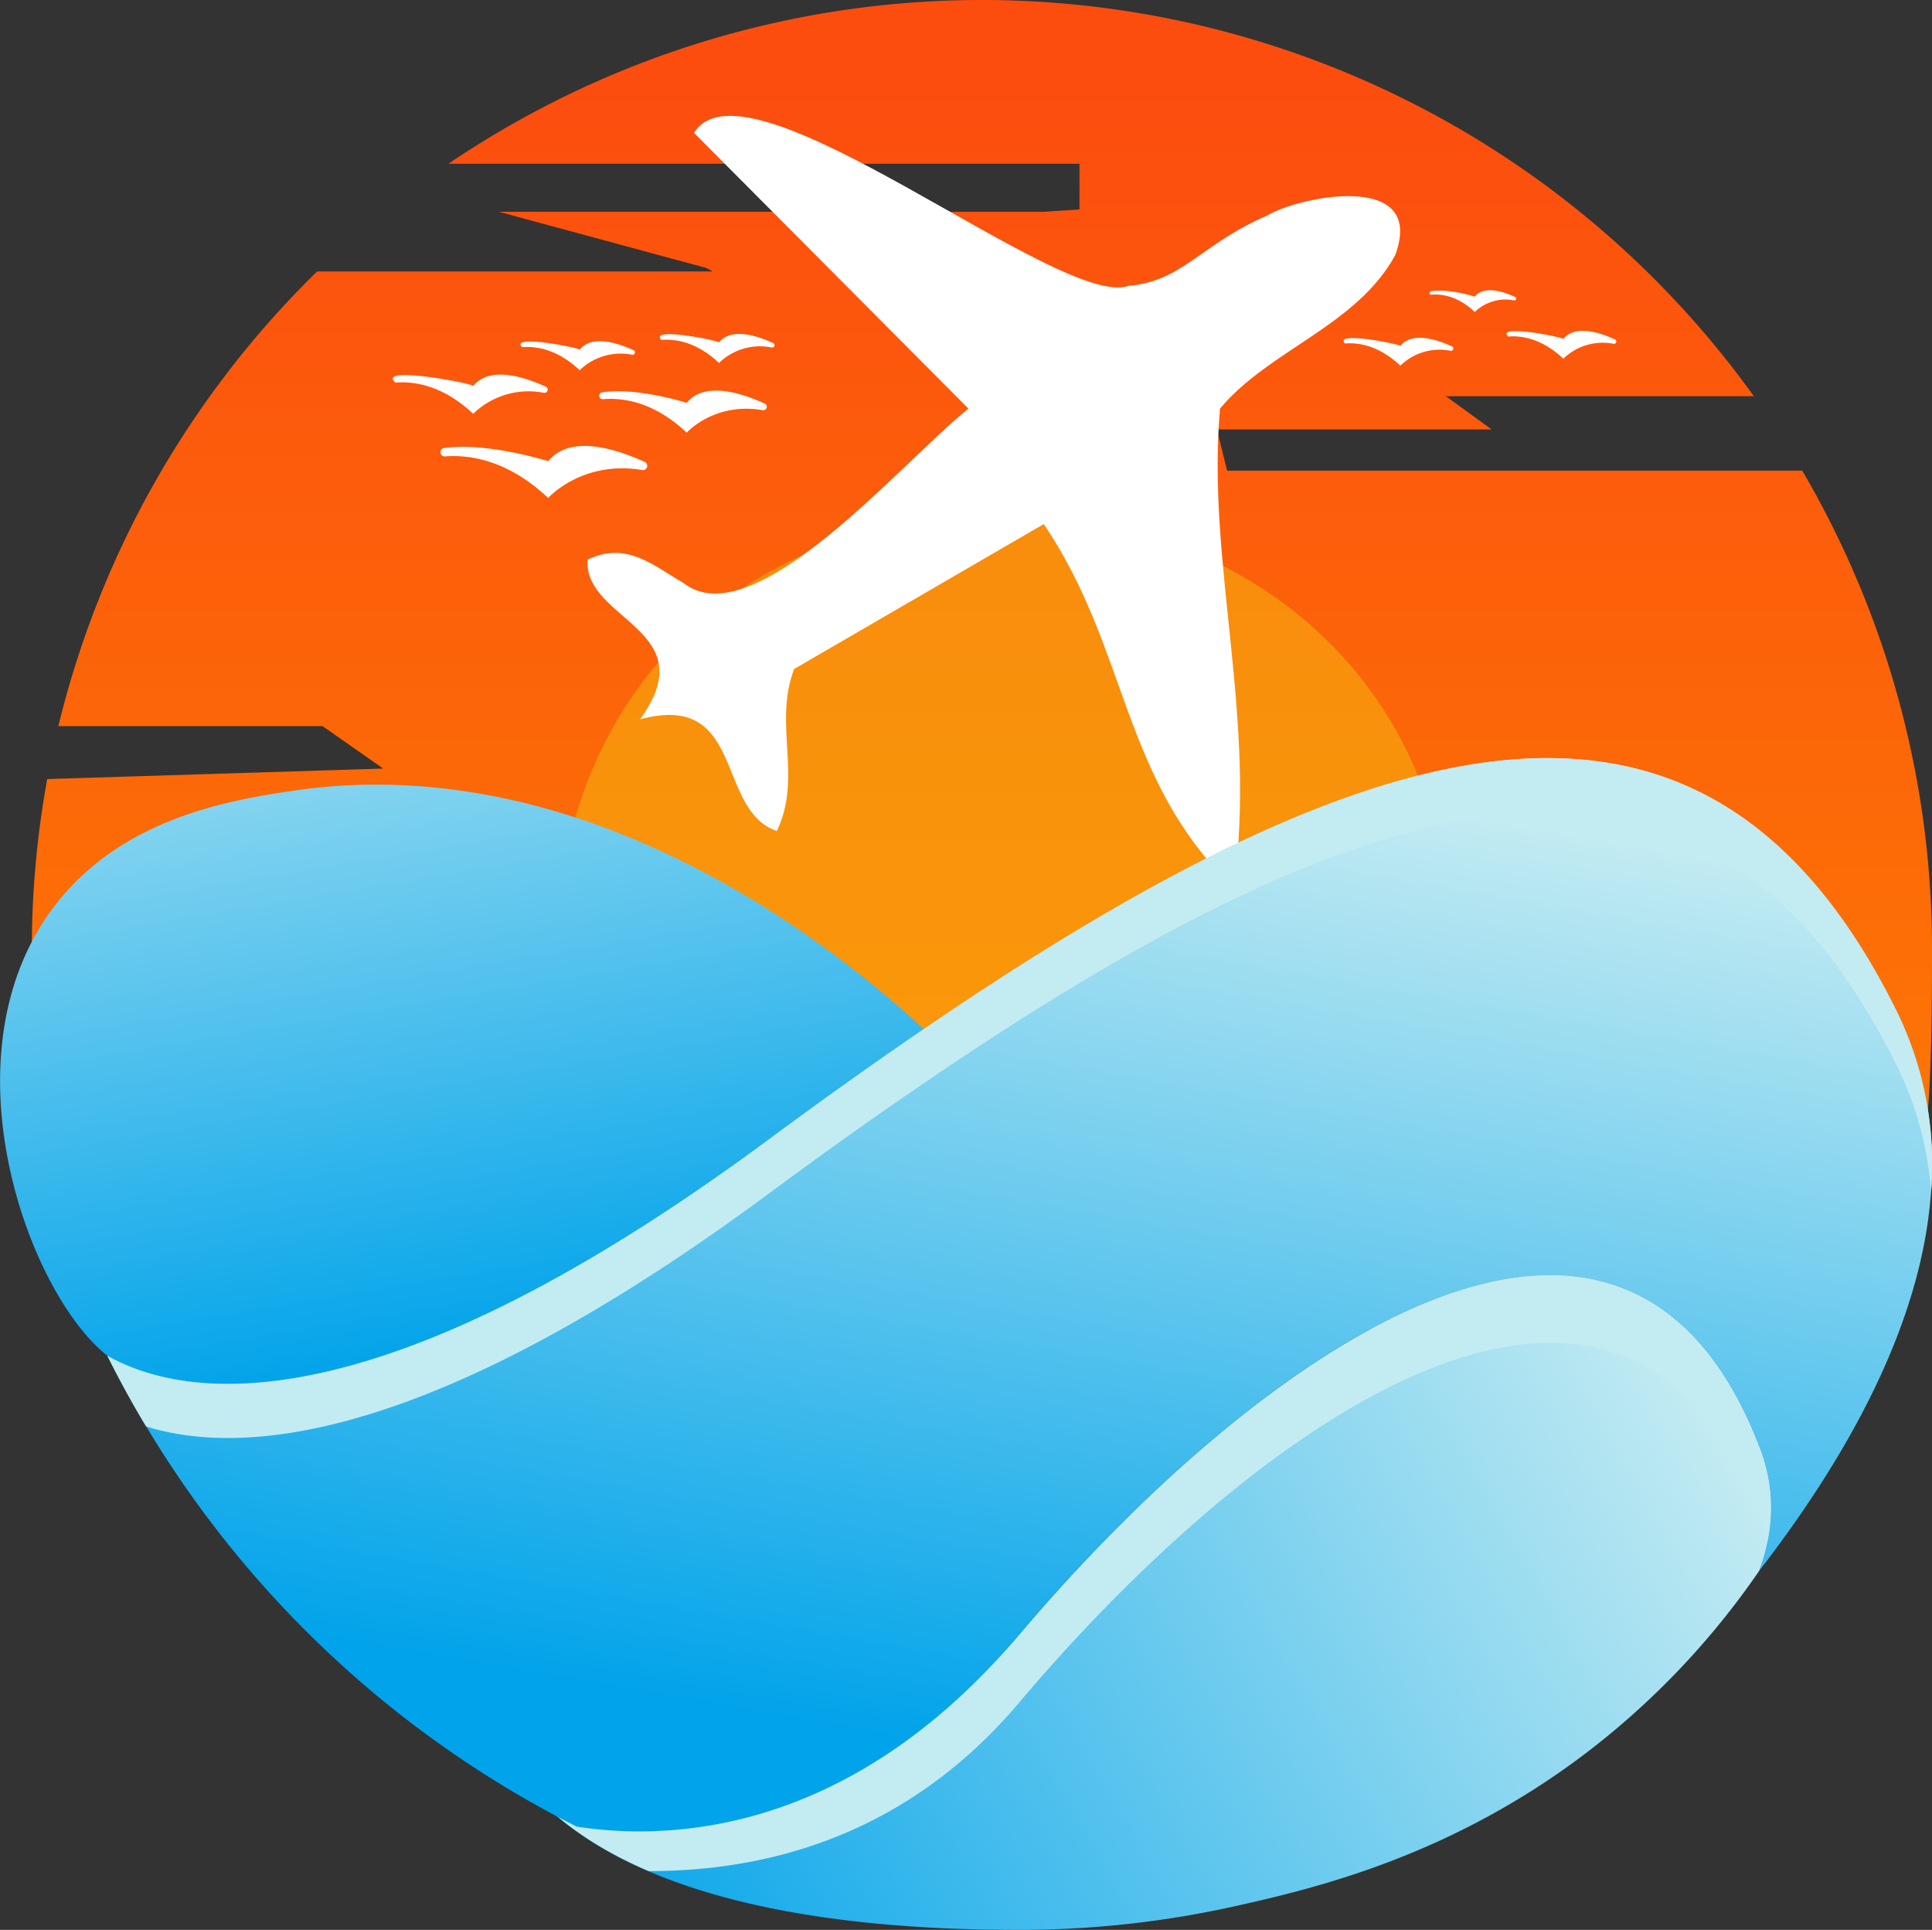
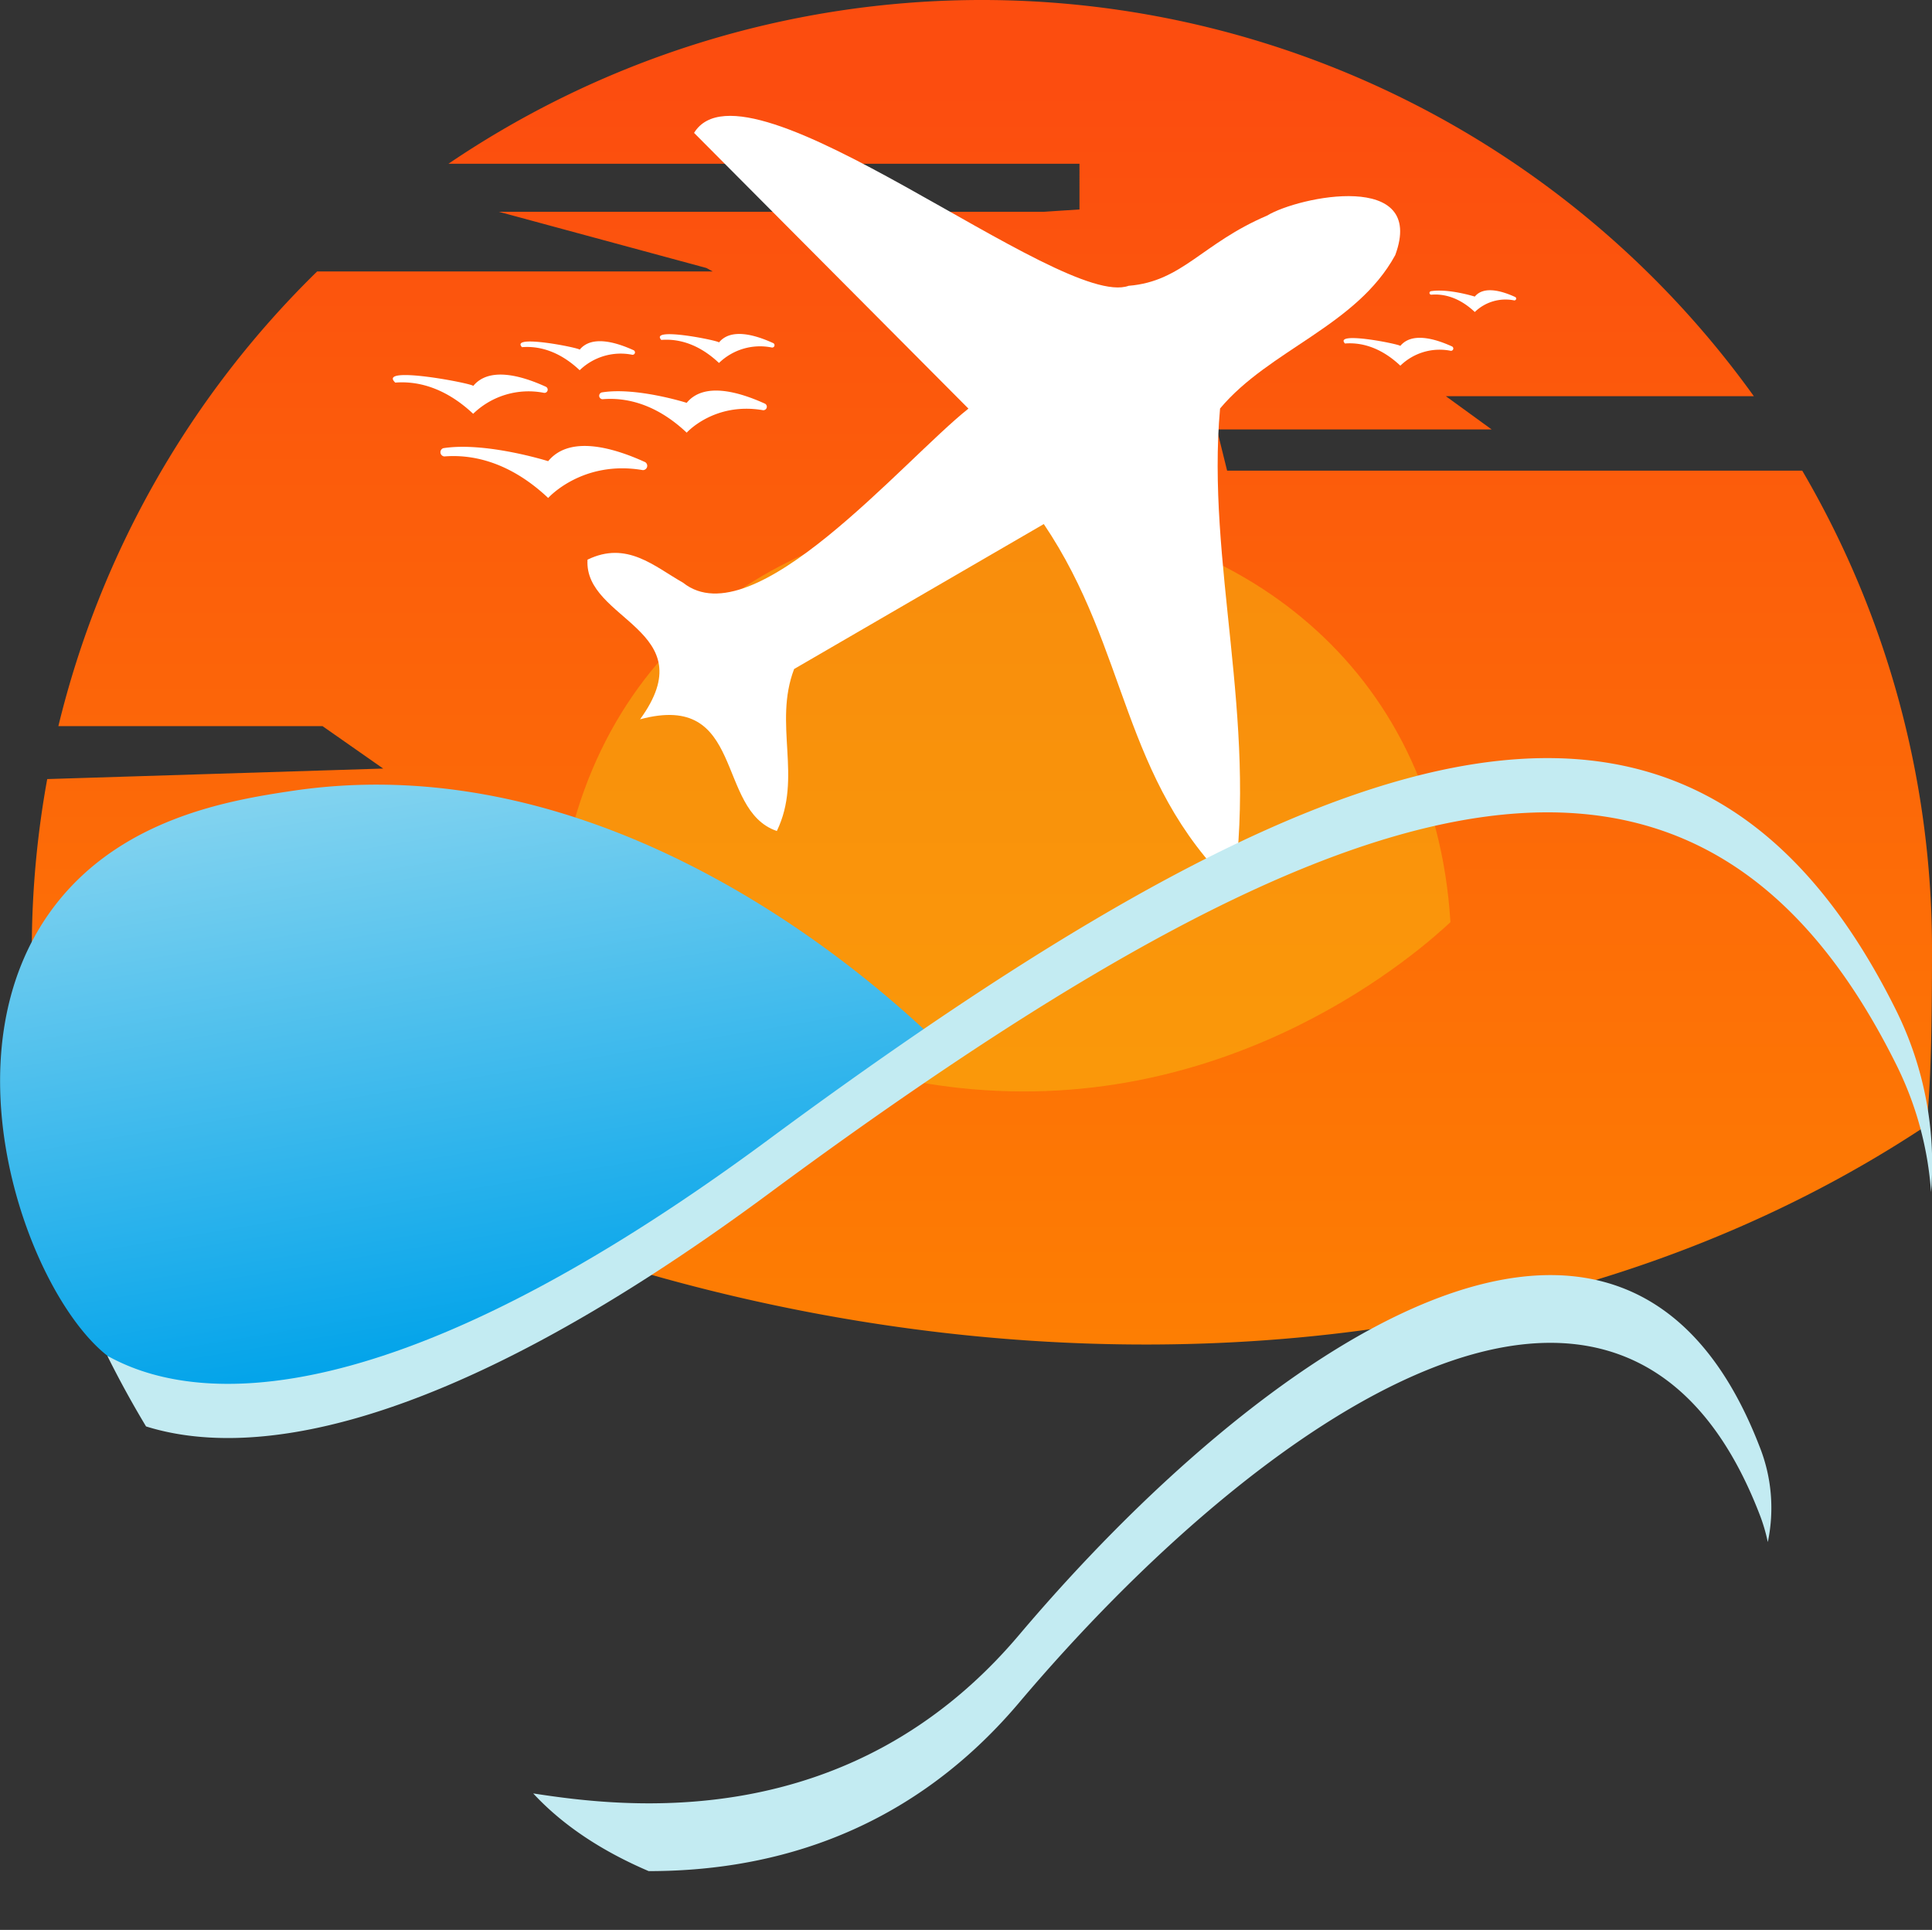
<svg xmlns="http://www.w3.org/2000/svg" xmlns:xlink="http://www.w3.org/1999/xlink" viewBox="0 0 485.24 484.63">
  <rect x="0" y="0" width="485.24" height="484.63" fill="#333333" stroke="none" />
  <defs>
    <style>.cls-1{fill:url(#linear-gradient);}.cls-2{fill:#f8be0f;opacity:0.49;}.cls-3{fill:#fff;}.cls-4{fill:url(#linear-gradient-2);}.cls-5{fill:url(#linear-gradient-3);}.cls-6{fill:#c3ebf2;}.cls-7{fill:url(#linear-gradient-4);}</style>
    <linearGradient id="linear-gradient" x1="246.6" y1="401.16" x2="246.6" y2="22.19" gradientUnits="userSpaceOnUse">
      <stop offset="0" stop-color="#fd8800" />
      <stop offset="1" stop-color="#fc4d0f" />
    </linearGradient>
    <linearGradient id="linear-gradient-2" x1="91.42" y1="121.77" x2="127.6" y2="338.85" gradientUnits="userSpaceOnUse">
      <stop offset="0" stop-color="#c3ebf2" />
      <stop offset="1" stop-color="#01a3ea" />
    </linearGradient>
    <linearGradient id="linear-gradient-3" x1="428.86" y1="353.5" x2="152.84" y2="510.81" xlink:href="#linear-gradient-2" />
    <linearGradient id="linear-gradient-4" x1="279.22" y1="188.21" x2="235.48" y2="438.99" xlink:href="#linear-gradient-2" />
  </defs>
  <g id="Слой_2" data-name="Слой 2">
    <g id="Layer_1" data-name="Layer 1">
      <g id="Logo_3" data-name="Logo 3">
        <path class="cls-1" d="M485.24,238.63c0,10.81-.05,33.62-1.46,44.06C345.72,374.31,135.52,345.36,8,240.18v-1.55c0-.89,0-1.78,0-2.67a239,239,0,0,1,3.86-40.32L96.24,193,81,182.34H14.66a238.16,238.16,0,0,1,65-114.18H179c-.35-.18-1.22-.67-1.57-.86L125.29,53.18H262.12l9-.58V41.12H112.64A238.71,238.71,0,0,1,440.49,99.49H363.14l11.5,8.35h-69l2.56,10.35H452.65A237.52,237.52,0,0,1,485.24,238.63Z" />
        <path class="cls-2" d="M364.29,231.57c-7,6.55-54.32,49.1-123.28,41.64C183.45,267,149.07,230,141,220.92,161.17,92.21,356.29,101,364.29,231.57Z" />
        <path class="cls-3" d="M350.43,64.06c-9.7,17.78-31.62,23.75-44,38.52-3.47,38.74,9.4,77.65,3.41,120.4-28.36-27.44-26.22-59.55-47.68-91.38L199.45,168c-5.27,13.82,2.17,27.23-4.34,40.68-15.5-5.26-7.81-35.18-34.35-28.05,16.46-22.62-14.17-24.8-13.2-40.09,9.9-4.8,16.72,1.66,24,5.79,17.7,14.09,55.19-30.62,71.67-43.72L174.32,33.37C187.46,12,266.44,78,283.46,71.77c13.53-1.09,18.38-10.62,34.76-17.62C326.25,49.29,358.29,42.75,350.43,64.06Z" />
        <path class="cls-3" d="M111.6,114.62c6.51-.53,16.06,1,26.08,10.43,0,0,8.56-9.59,23.73-7a1.08,1.08,0,0,0,.63-2c-8.22-3.75-19-6.76-24.36-.24,0,0-15.69-4.93-26.36-3.26A1.07,1.07,0,0,0,111.6,114.62Z" />
        <path class="cls-3" d="M151.47,100.24c5.25-.42,12.94.8,21,8.41,0,0,6.9-7.73,19.12-5.65a.87.87,0,0,0,.5-1.65c-6.62-3-15.31-5.45-19.62-.19,0,0-12.63-4-21.23-2.63A.86.86,0,0,0,151.47,100.24Z" />
        <path class="cls-3" d="M99.28,96.08c4.88-.39,12,.74,19.56,7.83a20,20,0,0,1,17.79-5.26.81.81,0,0,0,.47-1.53c-6.16-2.82-14.26-5.08-18.26-.18C119.54,96.46,94.45,91.57,99.28,96.08Z" />
        <path class="cls-3" d="M131.1,87.18c3.62-.3,8.92.54,14.49,5.79a14.81,14.81,0,0,1,13.18-3.89.6.6,0,0,0,.35-1.14c-4.57-2.08-10.56-3.76-13.53-.13C145.44,87.33,128,83.86,131.1,87.18Z" />
        <path class="cls-3" d="M166.09,85.36c3.62-.3,8.93.54,14.49,5.79a14.81,14.81,0,0,1,13.19-3.9.59.59,0,0,0,.34-1.13c-4.56-2.08-10.56-3.76-13.53-.13C180.43,85.51,163,82,166.09,85.36Z" />
-         <path class="cls-3" d="M378.74,84.51c3.47-.28,8.56.53,13.91,5.57a14.19,14.19,0,0,1,12.65-3.74.58.58,0,0,0,.34-1.09c-4.38-2-10.14-3.61-13-.13C392.52,84.68,375.82,81.32,378.74,84.51Z" />
        <path class="cls-3" d="M337.8,86.26c3.47-.28,8.56.53,13.91,5.57a14.17,14.17,0,0,1,12.65-3.74A.58.58,0,0,0,364.7,87c-4.39-2-10.14-3.61-13-.13C351.58,86.43,334.88,83.07,337.8,86.26Z" />
        <path class="cls-3" d="M359.54,74c2.71-.22,6.69.41,10.87,4.35a11.09,11.09,0,0,1,9.88-2.92.45.45,0,0,0,.26-.85c-3.42-1.57-7.92-2.82-10.14-.1,0,0-6.54-2.06-11-1.36A.44.44,0,0,0,359.54,74Z" />
        <path class="cls-4" d="M13.89,227.26C-15,264.72,7.15,325,27,340.47a49.49,49.49,0,0,0,19.15,9.29c7.5,1.75,13.37,1.18,23.09.24a129.12,129.12,0,0,0,23.33-4.38c9.26-2.72,15.3-5.75,27.7-12.15,28.35-14.61,42.7-22,51.27-27.7,9.49-6.26,18-12.65,22.84-16.28,10-7.51,17.16-13.38,19.2-15.07,7.21-5.94,13.37-11.38,18.4-16-16.9-15.62-81-71.26-158.36-59.85C57.91,200.91,30.87,205.29,13.89,227.26Z" />
-         <path class="cls-5" d="M441.86,394.43a198.93,198.93,0,0,1-42.65,45.13c-34.56,26.58-69.13,34.64-88.2,38.94a249.74,249.74,0,0,1-55.16,6.13c-39.74,0-95-5.11-122-34.27,22.87,3.54,79.39,10.63,122-39.75,60.1-71.05,151.69-136.19,186-47.37A42.27,42.27,0,0,1,441.86,394.43Z" />
        <path class="cls-6" d="M444,387.24a44.3,44.3,0,0,0-2.08-7c-34.34-88.81-125.93-23.68-186,47.37-29.62,35-65.94,42.27-93,42.26-11.29-4.83-21.29-11.2-29-19.51,22.88,3.53,79.38,10.61,122-39.76,60.09-71.05,151.68-136.18,186-47.37A41.56,41.56,0,0,1,444,387.24Z" />
-         <path class="cls-7" d="M484.81,301.52c-2.91,31.88-20.77,64.2-42.95,92.91a46.59,46.59,0,0,0,2-6.95,41.52,41.52,0,0,0-2-24.24c-34.34-88.81-125.93-23.68-186,47.37-42.62,50.37-88.1,51.63-111,48.09A264.88,264.88,0,0,1,27,340.46c.68.37,1.38.75,2.13,1.11,20.78,10.34,68.52,15.12,163.81-55.3q20.19-14.94,39.06-27.82c118.39-80.8,197.69-98.44,244.27-4.76A87.43,87.43,0,0,1,484.81,301.52Z" />
        <path class="cls-6" d="M485,299.36a85.05,85.05,0,0,0-8.76-32.06c-46.58-93.68-125.88-76-244.27,4.76q-18.85,12.85-39.06,27.81C107.77,362.78,60.58,365.69,36.68,358.2q-5.2-8.64-9.73-17.74c.68.37,1.38.75,2.13,1.11,20.78,10.34,68.52,15.12,163.81-55.3q20.19-14.94,39.06-27.82c118.39-80.8,197.69-98.44,244.27-4.76A87,87,0,0,1,485,299.36Z" />
      </g>
    </g>
  </g>
</svg>